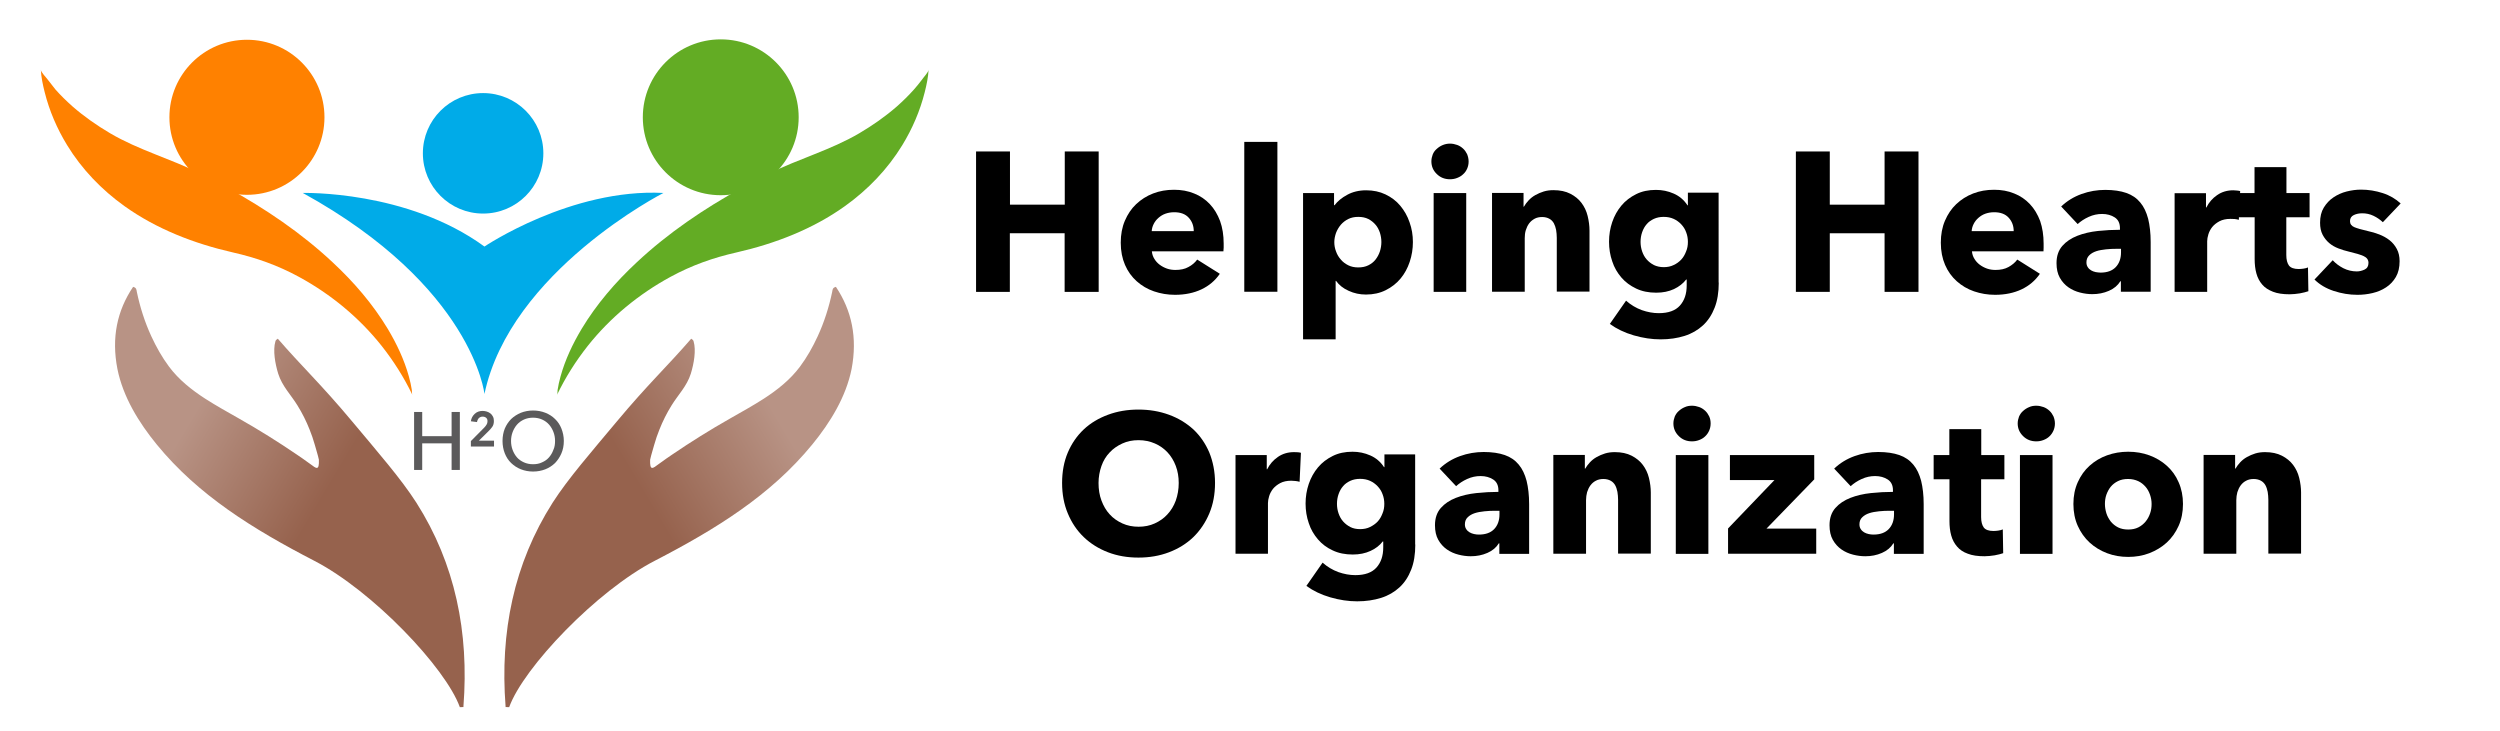
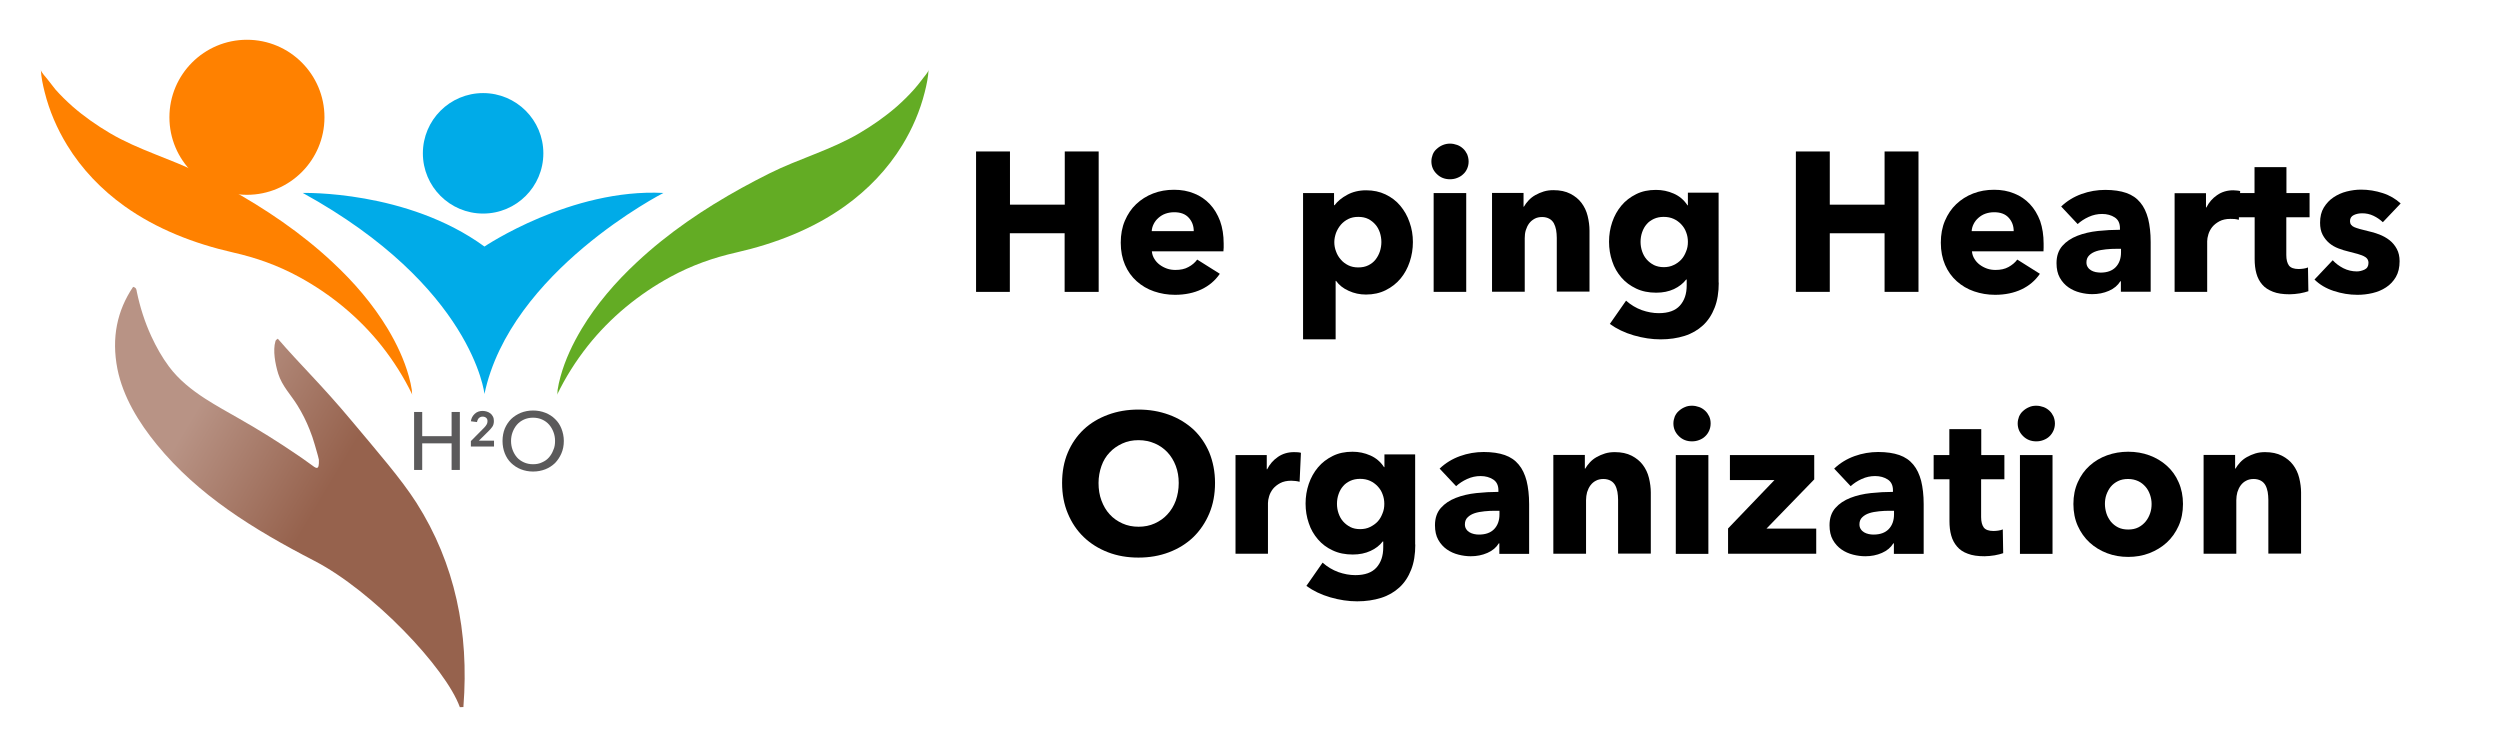
<svg xmlns="http://www.w3.org/2000/svg" version="1.1" id="Layer_1" x="0px" y="0px" viewBox="0 0 188 55" style="enable-background:new 0 0 188 55;" xml:space="preserve">
  <style type="text/css">
	.st0{fill:#FF8100;}
	.st1{fill:#63AC24;}
	.st2{fill:#00ABE8;}
	.st3{fill:url(#SVGID_1_);}
	.st4{fill:url(#SVGID_00000172420121097205342040000000128204220631445167_);}
	.st5{fill:#5B5A5B;}
</style>
  <g>
    <g>
      <path class="st0" d="M3.07,5.24C3.1,5.81,3.22,6.38,3.36,6.93c0.35,1.4,0.93,2.75,1.69,3.99c1.1,1.8,2.59,3.35,4.31,4.58    c2.42,1.73,5.25,2.82,8.14,3.48c1.77,0.4,3.38,0.97,4.98,1.84c2.39,1.3,4.53,3.06,6.22,5.19c0.9,1.14,1.68,2.37,2.31,3.68    c-0.04-0.09-0.03-0.26-0.04-0.36c-0.05-0.34-0.13-0.68-0.22-1.01c-0.35-1.27-0.92-2.47-1.59-3.59c-1.12-1.86-2.55-3.52-4.14-5    c-2.36-2.21-5.07-4.04-7.9-5.6c-0.69-0.38-1.38-0.74-2.08-1.09c-2.22-1.11-4.6-1.75-6.76-3.02c-1-0.59-1.96-1.26-2.83-2.02    c-0.45-0.4-0.88-0.82-1.28-1.27C3.98,6.48,3.78,6.24,3.6,6C3.48,5.83,3.08,5.44,3.07,5.24z" />
      <circle class="st0" cx="18.57" cy="8.82" r="5.83" />
    </g>
    <g>
      <path class="st1" d="M69.83,5.24c-0.03,0.57-0.15,1.14-0.29,1.69c-0.35,1.4-0.93,2.75-1.69,3.99c-1.1,1.8-2.59,3.35-4.31,4.58    c-2.42,1.73-5.25,2.82-8.14,3.48c-1.77,0.4-3.38,0.97-4.98,1.84c-2.39,1.3-4.53,3.06-6.22,5.19c-0.9,1.14-1.68,2.37-2.31,3.68    c0.04-0.09,0.03-0.26,0.04-0.36c0.05-0.34,0.13-0.68,0.22-1.01c0.35-1.27,0.92-2.47,1.59-3.59c1.12-1.86,2.55-3.52,4.14-5    c2.36-2.21,5.07-4.04,7.9-5.6c0.69-0.38,1.38-0.74,2.08-1.09c2.22-1.11,4.6-1.75,6.76-3.02c1-0.59,1.96-1.26,2.83-2.02    c0.45-0.4,0.88-0.82,1.28-1.27c0.2-0.23,0.4-0.47,0.58-0.71C69.43,5.83,69.82,5.44,69.83,5.24z" />
-       <circle class="st1" cx="54.2" cy="8.82" r="5.86" />
    </g>
    <g>
      <circle class="st2" cx="36.33" cy="11.53" r="4.53" />
      <path class="st2" d="M22.77,14.51c0,0,7.84-0.22,13.66,4.03c0,0,6.51-4.39,13.46-4.03c0,0-11.52,5.88-13.46,15.12    C36.44,29.63,35.55,21.55,22.77,14.51z" />
    </g>
    <linearGradient id="SVGID_1_" gradientUnits="userSpaceOnUse" x1="14.401" y1="31.405" x2="26.144" y2="38.401">
      <stop offset="0" style="stop-color:#B89385" />
      <stop offset="0.846" style="stop-color:#96624D" />
    </linearGradient>
    <path class="st3" d="M10.01,21.57c0.26,0.07,0.25,0.22,0.28,0.38c0.24,1.15,0.6,2.28,1.09,3.34c0.37,0.8,0.8,1.57,1.33,2.28   c0.73,0.98,1.7,1.75,2.72,2.41c0.84,0.54,1.71,1.02,2.57,1.51c1.48,0.84,2.92,1.74,4.33,2.7c0.13,0.09,0.61,0.41,1.01,0.71   c0.45,0.34,0.67,0.53,0.64-0.33c-0.08-0.37-0.22-0.8-0.31-1.13c-0.11-0.39-0.24-0.77-0.39-1.14c-0.25-0.63-0.55-1.23-0.91-1.81   c-0.49-0.8-1.15-1.44-1.45-2.39c-0.23-0.75-0.41-1.75-0.21-2.43c0.04-0.13,0.07-0.1,0.18-0.2c1.78,2.06,3.27,3.44,5.59,6.22   c1.92,2.3,3.67,4.3,4.83,6.11c2.92,4.59,3.97,9.75,3.54,15.32c0,0.03,0,0.05,0,0.05l-0.27,0.01c0,0,0.06,0.17,0,0   c-1.07-2.97-6.57-8.75-10.95-11.01c-4.62-2.39-8.73-4.94-11.84-8.74c-1.36-1.66-2.54-3.59-2.96-5.68   C8.37,25.39,8.81,23.35,10.01,21.57z" />
    <linearGradient id="SVGID_00000019652712717217452390000015673524516002013621_" gradientUnits="userSpaceOnUse" x1="38.805" y1="31.405" x2="50.547" y2="38.401" gradientTransform="matrix(-1 0 0 1 97.269 0)">
      <stop offset="0" style="stop-color:#B89385" />
      <stop offset="0.846" style="stop-color:#96624D" />
    </linearGradient>
-     <path style="fill:url(#SVGID_00000019652712717217452390000015673524516002013621_);" d="M62.86,21.57   c-0.26,0.07-0.25,0.22-0.28,0.38c-0.24,1.15-0.6,2.28-1.09,3.34c-0.37,0.8-0.8,1.57-1.33,2.28c-0.73,0.98-1.7,1.75-2.72,2.41   c-0.84,0.54-1.71,1.02-2.57,1.51c-1.48,0.84-2.92,1.74-4.33,2.7c-0.13,0.09-0.61,0.41-1.01,0.71c-0.45,0.34-0.67,0.53-0.64-0.33   c0.08-0.37,0.22-0.8,0.31-1.13c0.11-0.39,0.24-0.77,0.39-1.14c0.25-0.63,0.55-1.23,0.91-1.81c0.49-0.8,1.15-1.44,1.45-2.39   c0.23-0.75,0.41-1.75,0.21-2.43c-0.04-0.13-0.07-0.1-0.18-0.2c-1.78,2.06-3.27,3.44-5.59,6.22c-1.92,2.3-3.67,4.3-4.83,6.11   c-2.92,4.59-3.97,9.75-3.54,15.32c0,0.03,0,0.05,0,0.05l0.27,0.01c0,0-0.06,0.17,0,0c1.07-2.97,6.57-8.75,10.95-11.01   c4.62-2.39,8.73-4.94,11.84-8.74c1.36-1.66,2.54-3.59,2.96-5.68C64.49,25.39,64.05,23.35,62.86,21.57z" />
    <g>
      <g>
        <path class="st5" d="M31.14,30.98h0.61v1.82h2.21v-1.82h0.62v4.36h-0.62v-2h-2.21v2h-0.61V30.98z" />
        <path class="st5" d="M37.15,33.58h-1.74v-0.41l1.01-1.02c0.07-0.07,0.12-0.14,0.17-0.22c0.05-0.08,0.07-0.16,0.07-0.26     c0-0.11-0.03-0.19-0.1-0.25c-0.07-0.06-0.16-0.09-0.27-0.09c-0.11,0-0.2,0.04-0.28,0.11c-0.07,0.08-0.12,0.18-0.14,0.3     l-0.46-0.06c0.03-0.23,0.13-0.41,0.29-0.56s0.36-0.22,0.59-0.22c0.11,0,0.22,0.02,0.32,0.05c0.1,0.03,0.19,0.08,0.27,0.14     c0.08,0.06,0.14,0.14,0.19,0.24c0.05,0.09,0.07,0.21,0.07,0.33c0,0.18-0.04,0.33-0.13,0.45s-0.19,0.24-0.3,0.34l-0.7,0.69h1.14     V33.58z" />
        <path class="st5" d="M42.4,33.16c0,0.34-0.06,0.65-0.18,0.93s-0.28,0.52-0.48,0.73c-0.21,0.2-0.45,0.36-0.73,0.47     s-0.59,0.17-0.92,0.17c-0.33,0-0.64-0.06-0.92-0.17c-0.28-0.11-0.52-0.27-0.73-0.47c-0.21-0.2-0.37-0.45-0.48-0.73     c-0.11-0.28-0.17-0.59-0.17-0.93c0-0.34,0.06-0.65,0.17-0.93c0.12-0.28,0.28-0.52,0.48-0.72c0.21-0.2,0.45-0.35,0.73-0.47     c0.28-0.11,0.59-0.17,0.92-0.17c0.33,0,0.64,0.06,0.92,0.17c0.28,0.11,0.53,0.27,0.73,0.47c0.21,0.2,0.37,0.44,0.48,0.72     S42.4,32.82,42.4,33.16z M41.74,33.16c0-0.24-0.04-0.46-0.12-0.67c-0.08-0.21-0.19-0.4-0.33-0.56c-0.14-0.16-0.32-0.29-0.52-0.38     c-0.2-0.09-0.43-0.14-0.69-0.14c-0.25,0-0.48,0.05-0.68,0.14c-0.2,0.09-0.38,0.22-0.52,0.38s-0.25,0.35-0.33,0.56     s-0.12,0.44-0.12,0.67c0,0.24,0.04,0.47,0.12,0.68c0.08,0.21,0.19,0.4,0.33,0.56c0.14,0.16,0.32,0.28,0.52,0.37     c0.2,0.09,0.43,0.14,0.68,0.14s0.48-0.04,0.68-0.14c0.21-0.09,0.38-0.21,0.52-0.37c0.14-0.16,0.25-0.34,0.33-0.56     C41.71,33.63,41.74,33.4,41.74,33.16z" />
      </g>
    </g>
    <g>
      <g>
        <path d="M80.06,21.95v-4.41h-4.12v4.41H73.4V11.39h2.55v4h4.12v-4h2.55v10.56H80.06z" />
        <path d="M92.02,18.32c0,0.1,0,0.2,0,0.3c0,0.1-0.01,0.19-0.02,0.28h-5.38c0.02,0.21,0.08,0.4,0.19,0.57     c0.1,0.17,0.24,0.32,0.4,0.44c0.16,0.12,0.35,0.22,0.55,0.29s0.42,0.1,0.63,0.1c0.39,0,0.72-0.07,0.98-0.22     c0.27-0.14,0.49-0.33,0.66-0.56l1.7,1.07c-0.35,0.51-0.81,0.9-1.38,1.17c-0.57,0.27-1.24,0.41-1.99,0.41     c-0.56,0-1.08-0.09-1.58-0.26s-0.93-0.43-1.3-0.76c-0.37-0.33-0.67-0.74-0.88-1.23c-0.21-0.49-0.32-1.04-0.32-1.67     c0-0.61,0.1-1.16,0.31-1.65c0.21-0.49,0.49-0.91,0.85-1.25c0.36-0.34,0.78-0.61,1.27-0.8c0.49-0.19,1.01-0.28,1.58-0.28     c0.55,0,1.05,0.09,1.51,0.28c0.46,0.18,0.85,0.45,1.18,0.8s0.58,0.77,0.77,1.27C91.93,17.12,92.02,17.69,92.02,18.32z      M89.77,17.38c0-0.39-0.12-0.72-0.37-1s-0.61-0.42-1.1-0.42c-0.24,0-0.46,0.04-0.66,0.11s-0.37,0.18-0.52,0.31     c-0.15,0.13-0.27,0.28-0.36,0.46c-0.09,0.17-0.14,0.36-0.15,0.54H89.77z" />
-         <path d="M93.57,21.95V10.67h2.49v11.27H93.57z" />
        <path d="M106.25,18.2c0,0.52-0.08,1.01-0.24,1.49c-0.16,0.48-0.39,0.9-0.69,1.26c-0.3,0.36-0.67,0.65-1.11,0.87     c-0.44,0.22-0.93,0.33-1.49,0.33c-0.46,0-0.89-0.09-1.3-0.28c-0.41-0.18-0.73-0.44-0.95-0.75h-0.03v4.4h-2.45V14.52h2.33v0.91     h0.04c0.23-0.3,0.54-0.56,0.95-0.78c0.4-0.22,0.88-0.34,1.42-0.34c0.54,0,1.02,0.1,1.46,0.31c0.44,0.21,0.81,0.49,1.11,0.85     c0.3,0.36,0.54,0.77,0.7,1.25C106.17,17.19,106.25,17.69,106.25,18.2z M103.88,18.2c0-0.24-0.04-0.47-0.11-0.7     c-0.08-0.23-0.18-0.43-0.33-0.6c-0.14-0.17-0.33-0.32-0.54-0.43c-0.22-0.11-0.47-0.16-0.76-0.16c-0.28,0-0.53,0.05-0.75,0.16     c-0.22,0.11-0.4,0.25-0.56,0.43c-0.15,0.18-0.27,0.38-0.36,0.61c-0.08,0.23-0.13,0.46-0.13,0.7c0,0.24,0.04,0.47,0.13,0.7     c0.08,0.23,0.2,0.43,0.36,0.61c0.15,0.18,0.34,0.32,0.56,0.43s0.47,0.16,0.75,0.16c0.29,0,0.54-0.05,0.76-0.16     c0.22-0.11,0.4-0.25,0.54-0.43c0.14-0.18,0.25-0.38,0.33-0.62C103.84,18.68,103.88,18.44,103.88,18.2z" />
        <path d="M110.44,12.15c0,0.19-0.04,0.37-0.11,0.53c-0.07,0.16-0.17,0.31-0.3,0.42c-0.12,0.12-0.27,0.21-0.45,0.28     c-0.17,0.07-0.36,0.1-0.54,0.1c-0.4,0-0.73-0.13-1-0.4c-0.27-0.26-0.4-0.58-0.4-0.95c0-0.18,0.04-0.35,0.1-0.51     s0.17-0.31,0.3-0.42c0.13-0.12,0.28-0.22,0.45-0.29s0.35-0.11,0.55-0.11c0.19,0,0.37,0.04,0.54,0.1s0.32,0.16,0.45,0.28     s0.22,0.26,0.3,0.42C110.4,11.78,110.44,11.96,110.44,12.15z M107.81,21.95v-7.43h2.45v7.43H107.81z" />
        <path d="M117.07,21.95v-4.06c0-0.21-0.02-0.41-0.05-0.6c-0.04-0.19-0.09-0.35-0.17-0.5c-0.08-0.14-0.19-0.26-0.34-0.34     c-0.14-0.08-0.33-0.13-0.54-0.13s-0.41,0.04-0.57,0.13s-0.3,0.2-0.41,0.35c-0.11,0.15-0.19,0.32-0.25,0.51s-0.08,0.4-0.08,0.6     v4.03h-2.46v-7.43h2.37v1.03h0.03c0.09-0.16,0.21-0.32,0.35-0.47c0.14-0.15,0.31-0.29,0.51-0.4c0.19-0.11,0.41-0.2,0.63-0.27     c0.23-0.07,0.47-0.1,0.73-0.1c0.5,0,0.92,0.09,1.27,0.27c0.35,0.18,0.63,0.41,0.84,0.69s0.37,0.61,0.46,0.98     c0.09,0.37,0.14,0.74,0.14,1.1v4.59H117.07z" />
        <path d="M129.25,21.25c0,0.73-0.1,1.36-0.31,1.89c-0.21,0.54-0.5,0.98-0.88,1.33c-0.38,0.35-0.84,0.62-1.38,0.79     s-1.14,0.26-1.8,0.26s-1.33-0.1-2.02-0.3c-0.69-0.2-1.29-0.49-1.8-0.86l1.22-1.75c0.36,0.32,0.75,0.55,1.18,0.71     c0.43,0.15,0.86,0.23,1.28,0.23c0.72,0,1.25-0.19,1.59-0.57c0.34-0.38,0.51-0.88,0.51-1.51v-0.45h-0.04     c-0.23,0.3-0.54,0.54-0.92,0.72c-0.39,0.18-0.83,0.27-1.33,0.27c-0.57,0-1.07-0.1-1.51-0.31s-0.81-0.48-1.11-0.83     c-0.3-0.35-0.54-0.75-0.69-1.22c-0.16-0.46-0.24-0.95-0.24-1.47c0-0.52,0.08-1.01,0.24-1.48c0.16-0.47,0.39-0.88,0.69-1.24     c0.3-0.36,0.67-0.64,1.11-0.86s0.93-0.32,1.49-0.32c0.47,0,0.91,0.09,1.34,0.28c0.43,0.19,0.77,0.48,1.03,0.88h0.03v-0.95h2.31     V21.25z M126.93,18.19c0-0.25-0.04-0.49-0.13-0.72c-0.08-0.23-0.21-0.43-0.37-0.6s-0.35-0.31-0.57-0.41     c-0.22-0.1-0.47-0.15-0.75-0.15c-0.28,0-0.52,0.05-0.74,0.15c-0.21,0.1-0.4,0.23-0.54,0.4c-0.15,0.17-0.26,0.37-0.34,0.6     c-0.08,0.23-0.12,0.47-0.12,0.73c0,0.25,0.04,0.49,0.12,0.72c0.08,0.23,0.19,0.43,0.34,0.6c0.15,0.17,0.33,0.31,0.54,0.42     c0.21,0.1,0.46,0.16,0.74,0.16c0.28,0,0.53-0.05,0.75-0.16c0.22-0.1,0.41-0.24,0.57-0.41s0.27-0.37,0.36-0.6     C126.89,18.69,126.93,18.45,126.93,18.19z" />
        <path d="M141.72,21.95v-4.41h-4.12v4.41h-2.55V11.39h2.55v4h4.12v-4h2.55v10.56H141.72z" />
        <path d="M153.68,18.32c0,0.1,0,0.2,0,0.3c0,0.1,0,0.19-0.01,0.28h-5.38c0.02,0.21,0.08,0.4,0.19,0.57     c0.1,0.17,0.24,0.32,0.4,0.44c0.16,0.12,0.35,0.22,0.55,0.29c0.2,0.07,0.42,0.1,0.63,0.1c0.39,0,0.71-0.07,0.98-0.22     s0.49-0.33,0.66-0.56l1.7,1.07c-0.35,0.51-0.81,0.9-1.38,1.17c-0.57,0.27-1.24,0.41-1.99,0.41c-0.56,0-1.08-0.09-1.58-0.26     c-0.5-0.17-0.93-0.43-1.3-0.76c-0.37-0.33-0.67-0.74-0.88-1.23c-0.21-0.49-0.32-1.04-0.32-1.67c0-0.61,0.1-1.16,0.31-1.65     c0.21-0.49,0.49-0.91,0.85-1.25c0.36-0.34,0.78-0.61,1.27-0.8c0.49-0.19,1.01-0.28,1.58-0.28c0.55,0,1.05,0.09,1.51,0.28     c0.46,0.18,0.85,0.45,1.18,0.8s0.58,0.77,0.77,1.27C153.59,17.12,153.68,17.69,153.68,18.32z M151.43,17.38     c0-0.39-0.12-0.72-0.37-1s-0.61-0.42-1.1-0.42c-0.24,0-0.46,0.04-0.66,0.11s-0.37,0.18-0.52,0.31c-0.15,0.13-0.27,0.28-0.36,0.46     c-0.09,0.17-0.14,0.36-0.15,0.54H151.43z" />
        <path d="M155,15.53c0.44-0.42,0.95-0.73,1.53-0.94c0.58-0.21,1.18-0.31,1.78-0.31c0.63,0,1.16,0.08,1.59,0.23     c0.43,0.15,0.78,0.39,1.05,0.72c0.27,0.32,0.46,0.73,0.59,1.22c0.12,0.49,0.19,1.08,0.19,1.75v3.74h-2.24v-0.79h-0.04     c-0.19,0.31-0.47,0.55-0.86,0.72s-0.8,0.25-1.25,0.25c-0.3,0-0.61-0.04-0.92-0.12c-0.32-0.08-0.61-0.21-0.87-0.39     c-0.26-0.18-0.48-0.42-0.65-0.72s-0.25-0.67-0.25-1.1c0-0.54,0.15-0.97,0.44-1.3s0.67-0.58,1.13-0.76     c0.46-0.18,0.98-0.3,1.54-0.36c0.57-0.06,1.12-0.09,1.66-0.09v-0.12c0-0.37-0.13-0.64-0.39-0.81c-0.26-0.17-0.58-0.26-0.95-0.26     c-0.35,0-0.68,0.07-1.01,0.22s-0.6,0.33-0.83,0.54L155,15.53z M159.49,18.71h-0.31c-0.27,0-0.54,0.01-0.81,0.04     s-0.52,0.07-0.73,0.14c-0.21,0.07-0.39,0.17-0.53,0.31s-0.21,0.31-0.21,0.53c0,0.14,0.03,0.26,0.1,0.36     c0.06,0.1,0.15,0.18,0.25,0.24c0.1,0.06,0.21,0.1,0.34,0.13c0.13,0.02,0.25,0.04,0.37,0.04c0.5,0,0.88-0.14,1.14-0.41     c0.26-0.27,0.4-0.64,0.4-1.11V18.71z" />
        <path d="M168.36,16.53c-0.11-0.03-0.22-0.05-0.32-0.06c-0.1-0.01-0.21-0.01-0.31-0.01c-0.33,0-0.6,0.06-0.83,0.18     c-0.22,0.12-0.4,0.26-0.54,0.43c-0.13,0.17-0.23,0.35-0.29,0.55s-0.09,0.37-0.09,0.52v3.81h-2.45v-7.42h2.36v1.07h0.03     c0.19-0.38,0.46-0.69,0.81-0.93c0.35-0.24,0.75-0.36,1.21-0.36c0.1,0,0.2,0.01,0.29,0.02s0.17,0.02,0.23,0.04L168.36,16.53z" />
        <path d="M171.93,16.34v2.84c0,0.35,0.07,0.61,0.2,0.79c0.13,0.17,0.38,0.26,0.72,0.26c0.12,0,0.25-0.01,0.38-0.03     s0.25-0.05,0.33-0.09l0.03,1.79c-0.17,0.06-0.38,0.11-0.64,0.16c-0.26,0.04-0.52,0.07-0.77,0.07c-0.5,0-0.92-0.06-1.25-0.19     s-0.61-0.3-0.81-0.54c-0.2-0.23-0.35-0.51-0.44-0.84c-0.09-0.32-0.13-0.69-0.13-1.08v-3.14h-1.19v-1.82h1.18v-1.95h2.4v1.95h1.74     v1.82H171.93z" />
        <path d="M179.19,16.71c-0.2-0.19-0.43-0.35-0.7-0.48s-0.55-0.19-0.85-0.19c-0.23,0-0.44,0.04-0.63,0.13     c-0.19,0.09-0.29,0.24-0.29,0.46c0,0.21,0.11,0.36,0.32,0.45c0.21,0.09,0.56,0.19,1.04,0.3c0.28,0.06,0.56,0.14,0.84,0.25     s0.54,0.25,0.77,0.43c0.23,0.18,0.41,0.4,0.55,0.66c0.14,0.26,0.21,0.57,0.21,0.92c0,0.47-0.09,0.86-0.28,1.19     c-0.19,0.32-0.43,0.58-0.74,0.78c-0.3,0.2-0.64,0.34-1.02,0.43c-0.38,0.09-0.76,0.13-1.13,0.13c-0.61,0-1.2-0.1-1.78-0.29     c-0.58-0.19-1.07-0.48-1.45-0.86l1.37-1.45c0.22,0.24,0.49,0.44,0.8,0.6c0.32,0.16,0.66,0.24,1.01,0.24c0.2,0,0.4-0.05,0.59-0.14     c0.19-0.09,0.29-0.26,0.29-0.5c0-0.23-0.12-0.4-0.36-0.51s-0.61-0.22-1.12-0.34c-0.26-0.06-0.52-0.14-0.78-0.24     c-0.26-0.1-0.49-0.23-0.69-0.4c-0.2-0.17-0.37-0.38-0.5-0.63s-0.19-0.55-0.19-0.9c0-0.45,0.09-0.83,0.28-1.14     c0.19-0.31,0.43-0.57,0.73-0.77c0.3-0.2,0.63-0.35,0.99-0.44c0.36-0.09,0.72-0.14,1.08-0.14c0.56,0,1.1,0.09,1.63,0.26     c0.53,0.17,0.98,0.44,1.35,0.78L179.19,16.71z" />
      </g>
      <g>
        <path d="M91.37,36.32c0,0.84-0.14,1.6-0.43,2.29c-0.29,0.69-0.69,1.28-1.2,1.78c-0.51,0.49-1.12,0.87-1.83,1.14     c-0.71,0.27-1.47,0.4-2.3,0.4s-1.59-0.13-2.29-0.4s-1.31-0.65-1.82-1.14c-0.51-0.49-0.91-1.08-1.2-1.78     c-0.29-0.69-0.43-1.45-0.43-2.29c0-0.84,0.14-1.61,0.43-2.29c0.29-0.68,0.69-1.26,1.2-1.74c0.51-0.48,1.12-0.84,1.82-1.1     c0.7-0.26,1.46-0.39,2.29-0.39s1.59,0.13,2.3,0.39c0.71,0.26,1.31,0.63,1.83,1.1c0.51,0.48,0.91,1.06,1.2,1.74     C91.22,34.72,91.37,35.48,91.37,36.32z M88.64,36.32c0-0.46-0.07-0.88-0.22-1.28c-0.15-0.4-0.36-0.74-0.62-1.02     c-0.26-0.28-0.58-0.51-0.95-0.67c-0.37-0.16-0.78-0.25-1.23-0.25s-0.85,0.08-1.22,0.25s-0.69,0.39-0.95,0.67     c-0.27,0.28-0.48,0.62-0.62,1.02c-0.14,0.4-0.22,0.83-0.22,1.28c0,0.48,0.07,0.92,0.22,1.32c0.15,0.4,0.35,0.75,0.62,1.04     c0.26,0.29,0.58,0.51,0.95,0.68s0.78,0.25,1.22,0.25s0.85-0.08,1.22-0.25s0.69-0.39,0.95-0.68c0.27-0.29,0.48-0.63,0.63-1.04     C88.56,37.24,88.64,36.8,88.64,36.32z" />
        <path d="M97.73,36.23c-0.11-0.03-0.22-0.05-0.32-0.06c-0.11-0.01-0.21-0.02-0.31-0.02c-0.33,0-0.6,0.06-0.83,0.18     c-0.22,0.12-0.4,0.26-0.54,0.43c-0.13,0.17-0.23,0.35-0.29,0.55c-0.06,0.2-0.09,0.37-0.09,0.52v3.81h-2.44v-7.42h2.35v1.07h0.03     c0.19-0.38,0.46-0.69,0.81-0.93c0.35-0.24,0.75-0.36,1.21-0.36c0.1,0,0.2,0,0.29,0.01c0.09,0.01,0.17,0.02,0.23,0.04L97.73,36.23     z" />
        <path d="M106.43,40.95c0,0.73-0.1,1.36-0.31,1.89c-0.21,0.54-0.5,0.98-0.88,1.33c-0.38,0.35-0.84,0.62-1.38,0.79     c-0.54,0.17-1.14,0.26-1.8,0.26s-1.33-0.1-2.02-0.3c-0.69-0.2-1.29-0.49-1.8-0.86l1.22-1.75c0.36,0.32,0.75,0.55,1.18,0.71     c0.43,0.15,0.86,0.23,1.28,0.23c0.72,0,1.25-0.19,1.59-0.57s0.51-0.88,0.51-1.51v-0.45h-0.04c-0.23,0.3-0.54,0.54-0.92,0.71     c-0.39,0.18-0.83,0.27-1.33,0.27c-0.57,0-1.07-0.1-1.51-0.31c-0.44-0.2-0.81-0.48-1.11-0.83c-0.3-0.35-0.54-0.75-0.69-1.22     c-0.16-0.46-0.24-0.95-0.24-1.47c0-0.52,0.08-1.01,0.24-1.48c0.16-0.47,0.39-0.88,0.69-1.24c0.3-0.36,0.67-0.64,1.11-0.86     s0.93-0.32,1.49-0.32c0.47,0,0.91,0.09,1.34,0.28c0.43,0.19,0.77,0.48,1.03,0.88h0.03v-0.96h2.31V40.95z M104.1,37.89     c0-0.25-0.04-0.49-0.13-0.72c-0.08-0.23-0.21-0.43-0.37-0.6c-0.16-0.17-0.35-0.31-0.57-0.41c-0.22-0.1-0.47-0.15-0.75-0.15     c-0.28,0-0.52,0.05-0.74,0.15c-0.21,0.1-0.4,0.23-0.54,0.4c-0.15,0.17-0.26,0.37-0.34,0.6c-0.08,0.23-0.12,0.47-0.12,0.73     c0,0.25,0.04,0.49,0.12,0.72c0.08,0.23,0.19,0.43,0.34,0.6c0.15,0.17,0.33,0.31,0.54,0.42s0.46,0.16,0.74,0.16     c0.28,0,0.53-0.05,0.75-0.16s0.41-0.24,0.57-0.41s0.27-0.37,0.36-0.6C104.06,38.39,104.1,38.15,104.1,37.89z" />
        <path d="M108.26,35.24c0.44-0.42,0.95-0.73,1.53-0.94c0.58-0.21,1.18-0.31,1.78-0.31c0.63,0,1.16,0.08,1.59,0.23     s0.78,0.39,1.05,0.72c0.27,0.32,0.46,0.73,0.59,1.22c0.12,0.49,0.19,1.08,0.19,1.75v3.74h-2.24v-0.79h-0.04     c-0.19,0.31-0.47,0.55-0.86,0.72s-0.8,0.25-1.25,0.25c-0.3,0-0.61-0.04-0.92-0.12c-0.32-0.08-0.61-0.21-0.87-0.39     c-0.26-0.18-0.48-0.42-0.65-0.72s-0.25-0.67-0.25-1.1c0-0.54,0.15-0.97,0.44-1.3c0.29-0.33,0.67-0.58,1.13-0.76     c0.46-0.18,0.98-0.3,1.54-0.36s1.12-0.09,1.66-0.09v-0.12c0-0.37-0.13-0.64-0.39-0.81c-0.26-0.17-0.58-0.26-0.95-0.26     c-0.35,0-0.68,0.07-1.01,0.22s-0.6,0.33-0.83,0.54L108.26,35.24z M112.75,38.41h-0.31c-0.27,0-0.54,0.01-0.81,0.04     c-0.27,0.03-0.52,0.07-0.73,0.14c-0.21,0.07-0.39,0.17-0.53,0.31c-0.14,0.13-0.21,0.31-0.21,0.53c0,0.14,0.03,0.26,0.1,0.36     c0.06,0.1,0.15,0.18,0.25,0.24c0.1,0.06,0.21,0.1,0.34,0.13c0.13,0.03,0.25,0.04,0.37,0.04c0.5,0,0.88-0.14,1.14-0.41     c0.26-0.27,0.4-0.64,0.4-1.11V38.41z" />
        <path d="M121.68,41.65v-4.06c0-0.21-0.02-0.41-0.05-0.6c-0.04-0.19-0.09-0.36-0.17-0.5c-0.08-0.14-0.19-0.26-0.34-0.34     c-0.14-0.08-0.33-0.13-0.54-0.13s-0.41,0.04-0.57,0.13c-0.16,0.08-0.3,0.2-0.41,0.35c-0.11,0.15-0.19,0.32-0.25,0.51     c-0.05,0.19-0.08,0.39-0.08,0.6v4.03h-2.46v-7.43h2.37v1.03h0.03c0.09-0.16,0.21-0.32,0.35-0.47c0.14-0.15,0.31-0.29,0.51-0.4     c0.19-0.11,0.41-0.2,0.63-0.27c0.23-0.07,0.47-0.1,0.73-0.1c0.5,0,0.92,0.09,1.27,0.27c0.35,0.18,0.63,0.41,0.84,0.69     c0.21,0.28,0.37,0.61,0.46,0.98c0.09,0.37,0.14,0.74,0.14,1.1v4.59H121.68z" />
        <path d="M128.64,31.85c0,0.19-0.04,0.37-0.11,0.53c-0.07,0.16-0.17,0.31-0.3,0.43c-0.12,0.12-0.27,0.21-0.45,0.28     s-0.36,0.1-0.54,0.1c-0.4,0-0.73-0.13-1-0.4s-0.4-0.58-0.4-0.95c0-0.18,0.04-0.35,0.1-0.51c0.07-0.16,0.17-0.31,0.3-0.42     c0.13-0.12,0.28-0.22,0.45-0.29c0.17-0.08,0.35-0.11,0.55-0.11c0.19,0,0.37,0.04,0.54,0.1s0.32,0.16,0.45,0.28     s0.22,0.26,0.3,0.42C128.61,31.48,128.64,31.66,128.64,31.85z M126.02,41.65v-7.43h2.45v7.43H126.02z" />
        <path d="M129.95,41.65v-1.91l3.49-3.64h-3.35v-1.88h6.34v1.83l-3.59,3.7h3.74v1.89H129.95z" />
        <path d="M137.93,35.24c0.44-0.42,0.95-0.73,1.53-0.94c0.58-0.21,1.18-0.31,1.78-0.31c0.63,0,1.16,0.08,1.59,0.23     s0.78,0.39,1.05,0.72c0.27,0.32,0.46,0.73,0.59,1.22c0.12,0.49,0.19,1.08,0.19,1.75v3.74h-2.24v-0.79h-0.04     c-0.19,0.31-0.47,0.55-0.86,0.72s-0.8,0.25-1.25,0.25c-0.3,0-0.61-0.04-0.92-0.12c-0.32-0.08-0.61-0.21-0.87-0.39     c-0.26-0.18-0.48-0.42-0.65-0.72s-0.25-0.67-0.25-1.1c0-0.54,0.15-0.97,0.44-1.3c0.29-0.33,0.67-0.58,1.13-0.76     c0.46-0.18,0.98-0.3,1.54-0.36s1.12-0.09,1.66-0.09v-0.12c0-0.37-0.13-0.64-0.39-0.81c-0.26-0.17-0.58-0.26-0.95-0.26     c-0.35,0-0.68,0.07-1.01,0.22s-0.6,0.33-0.83,0.54L137.93,35.24z M142.42,38.41h-0.31c-0.27,0-0.54,0.01-0.81,0.04     c-0.27,0.03-0.52,0.07-0.73,0.14c-0.21,0.07-0.39,0.17-0.53,0.31c-0.14,0.13-0.21,0.31-0.21,0.53c0,0.14,0.03,0.26,0.1,0.36     c0.06,0.1,0.15,0.18,0.25,0.24c0.1,0.06,0.21,0.1,0.34,0.13c0.13,0.03,0.25,0.04,0.37,0.04c0.5,0,0.88-0.14,1.14-0.41     c0.26-0.27,0.4-0.64,0.4-1.11V38.41z" />
        <path d="M148.98,36.04v2.84c0,0.35,0.07,0.61,0.2,0.79c0.13,0.17,0.38,0.26,0.72,0.26c0.12,0,0.25-0.01,0.38-0.03     c0.13-0.02,0.25-0.05,0.33-0.09l0.03,1.79c-0.17,0.06-0.38,0.11-0.64,0.16c-0.26,0.04-0.52,0.07-0.77,0.07     c-0.5,0-0.92-0.06-1.25-0.19c-0.34-0.12-0.61-0.3-0.81-0.54c-0.2-0.23-0.35-0.51-0.44-0.84c-0.09-0.32-0.13-0.68-0.13-1.08v-3.14     h-1.19v-1.82h1.18v-1.95h2.4v1.95h1.74v1.82H148.98z" />
        <path d="M154.53,31.85c0,0.19-0.04,0.37-0.11,0.53c-0.07,0.16-0.17,0.31-0.3,0.43c-0.12,0.12-0.27,0.21-0.45,0.28     s-0.36,0.1-0.54,0.1c-0.4,0-0.73-0.13-1-0.4s-0.4-0.58-0.4-0.95c0-0.18,0.04-0.35,0.1-0.51c0.07-0.16,0.17-0.31,0.3-0.42     c0.13-0.12,0.28-0.22,0.45-0.29c0.17-0.08,0.35-0.11,0.55-0.11c0.19,0,0.37,0.04,0.54,0.1s0.32,0.16,0.45,0.28     s0.22,0.26,0.3,0.42C154.49,31.48,154.53,31.66,154.53,31.85z M151.9,41.65v-7.43h2.45v7.43H151.9z" />
        <path d="M164.16,37.9c0,0.61-0.11,1.16-0.33,1.65c-0.22,0.49-0.52,0.91-0.89,1.25s-0.82,0.61-1.31,0.8s-1.03,0.28-1.59,0.28     c-0.56,0-1.09-0.09-1.59-0.28s-0.94-0.46-1.31-0.8s-0.67-0.76-0.89-1.25c-0.22-0.49-0.33-1.04-0.33-1.65s0.11-1.15,0.33-1.64     c0.22-0.49,0.51-0.9,0.89-1.24s0.81-0.6,1.31-0.78s1.03-0.27,1.59-0.27c0.57,0,1.1,0.09,1.59,0.27s0.93,0.44,1.31,0.78     s0.68,0.75,0.89,1.24C164.05,36.75,164.16,37.3,164.16,37.9z M161.8,37.9c0-0.24-0.04-0.47-0.12-0.7     c-0.08-0.23-0.19-0.43-0.34-0.6c-0.15-0.17-0.33-0.32-0.55-0.42s-0.47-0.16-0.76-0.16c-0.29,0-0.54,0.05-0.76,0.16     s-0.4,0.25-0.54,0.42c-0.14,0.17-0.25,0.38-0.33,0.6c-0.08,0.23-0.11,0.46-0.11,0.7s0.04,0.47,0.11,0.7     c0.07,0.23,0.19,0.43,0.33,0.62c0.15,0.18,0.33,0.33,0.55,0.44s0.47,0.16,0.76,0.16c0.29,0,0.54-0.05,0.76-0.16     c0.22-0.11,0.4-0.26,0.55-0.44c0.15-0.18,0.26-0.39,0.34-0.62S161.8,38.14,161.8,37.9z" />
        <path d="M170.58,41.65v-4.06c0-0.21-0.02-0.41-0.05-0.6c-0.04-0.19-0.09-0.36-0.17-0.5c-0.08-0.14-0.19-0.26-0.34-0.34     c-0.14-0.08-0.33-0.13-0.54-0.13s-0.41,0.04-0.57,0.13c-0.16,0.08-0.3,0.2-0.41,0.35c-0.11,0.15-0.19,0.32-0.25,0.51     c-0.05,0.19-0.08,0.39-0.08,0.6v4.03h-2.46v-7.43h2.37v1.03h0.03c0.09-0.16,0.21-0.32,0.35-0.47c0.14-0.15,0.31-0.29,0.51-0.4     c0.19-0.11,0.41-0.2,0.63-0.27c0.23-0.07,0.47-0.1,0.73-0.1c0.5,0,0.92,0.09,1.27,0.27c0.35,0.18,0.63,0.41,0.84,0.69     c0.21,0.28,0.37,0.61,0.46,0.98c0.09,0.37,0.14,0.74,0.14,1.1v4.59H170.58z" />
      </g>
    </g>
  </g>
  <g>
</g>
  <g>
</g>
  <g>
</g>
  <g>
</g>
  <g>
</g>
  <g>
</g>
</svg>